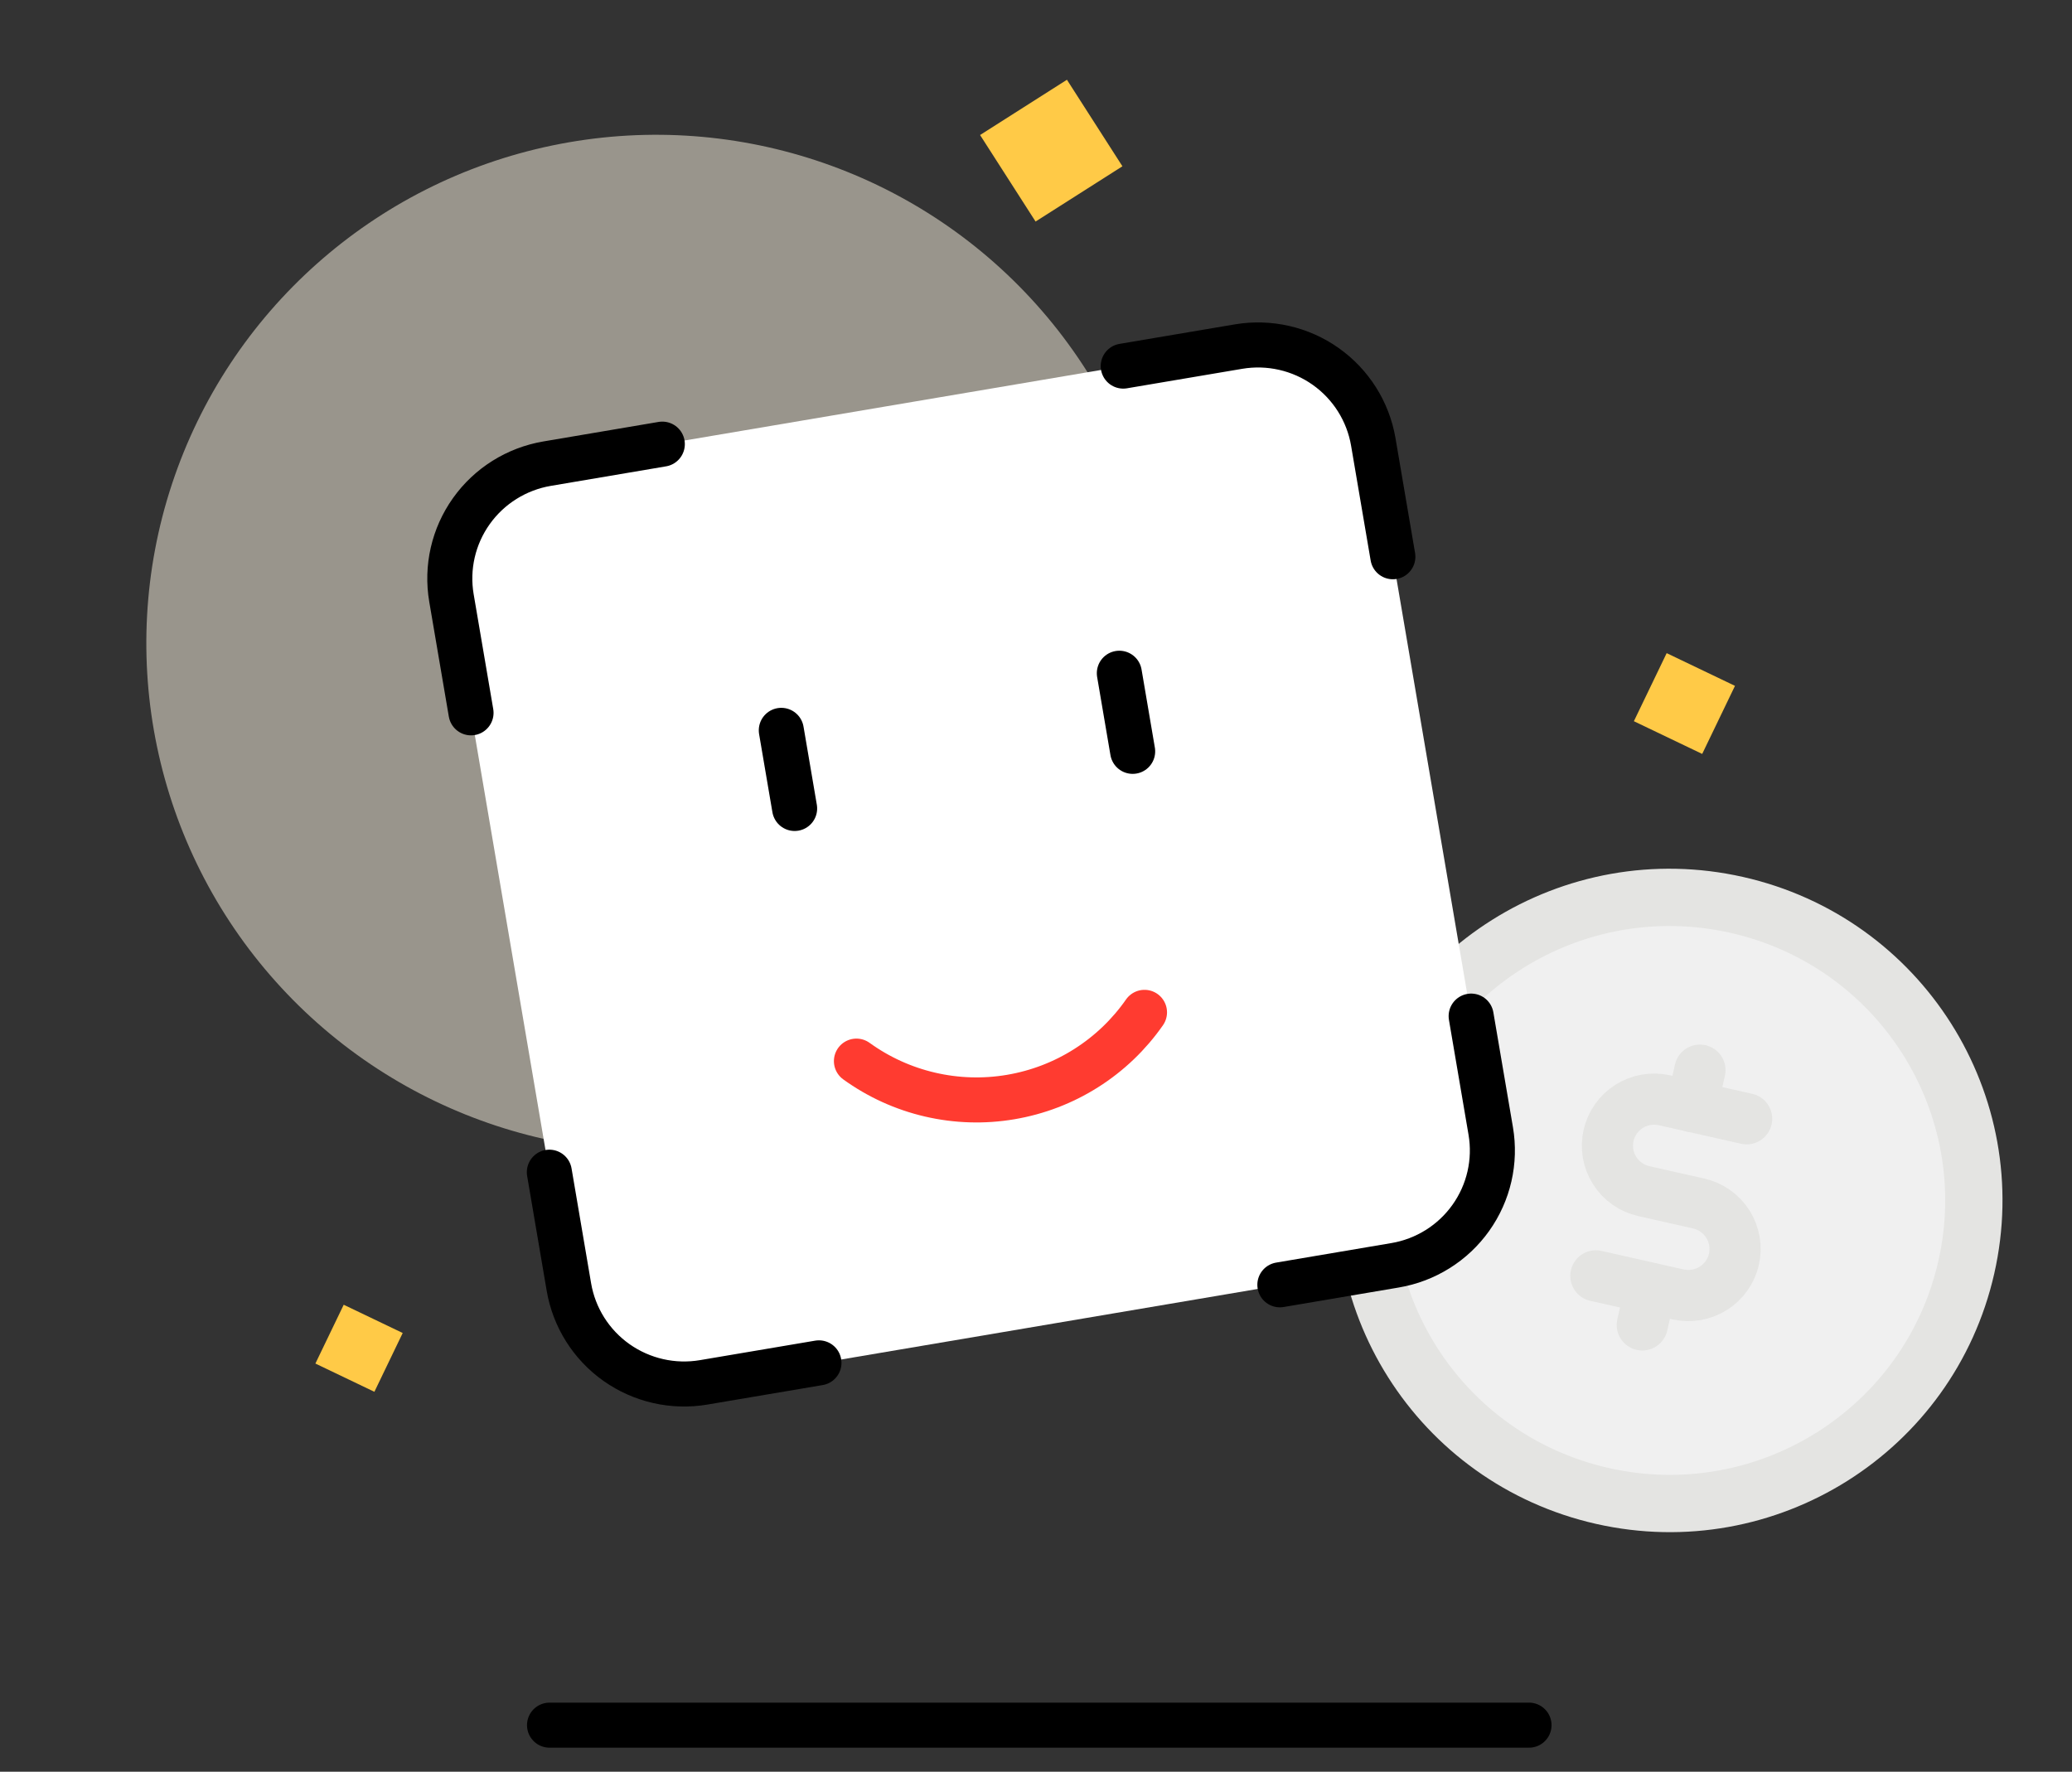
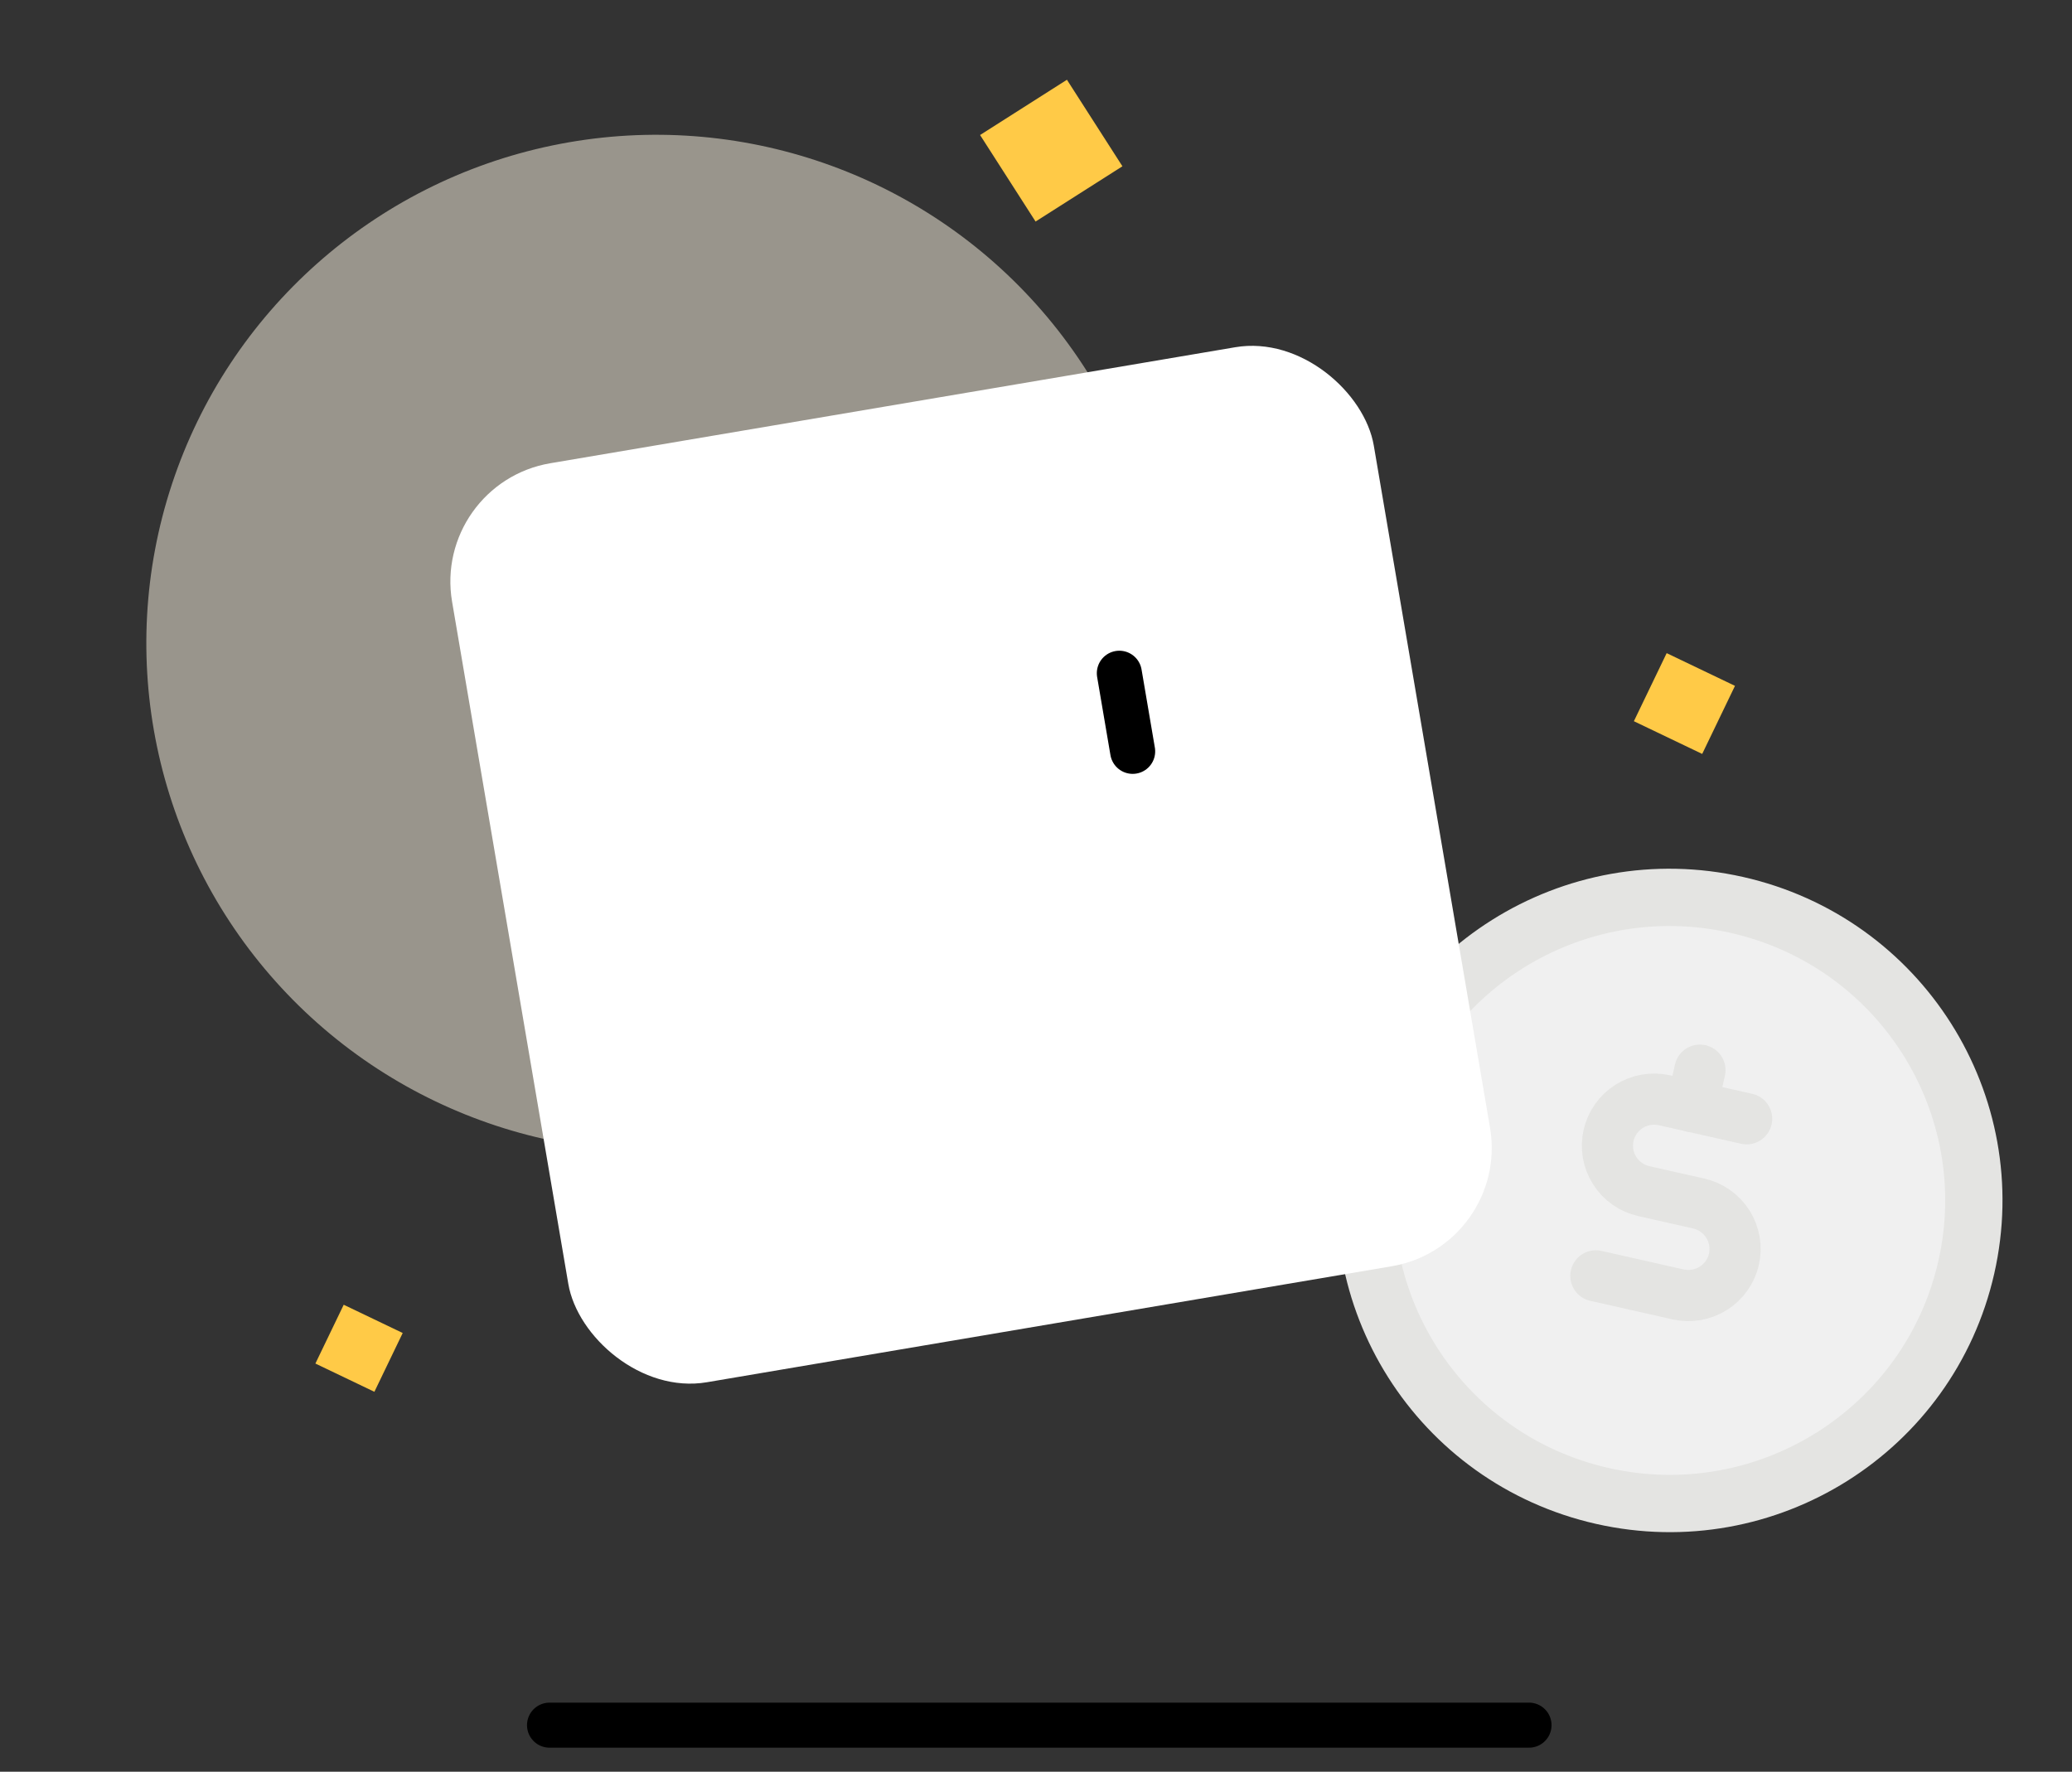
<svg xmlns="http://www.w3.org/2000/svg" width="69" height="59" viewBox="0 0 69 59" fill="none">
  <rect x="0" y="0" width="69" height="59" fill="#333333" stroke="none" />
  <path d="M65.48 42.203C64.246 47.636 58.825 51.048 53.366 49.817C47.908 48.586 44.489 43.18 45.723 37.747C46.956 32.315 52.378 28.903 57.836 30.134C63.295 31.365 66.713 36.771 65.48 42.203Z" fill="#F0F0F0" stroke="#E4E4E2" stroke-width="1.908" />
  <path d="M56.61 35.637L56.336 36.847" stroke="#E4E4E2" stroke-width="1.704" stroke-linecap="round" stroke-linejoin="round" />
-   <path d="M54.965 42.91L54.69 44.121" stroke="#E4E4E2" stroke-width="1.704" stroke-linecap="round" stroke-linejoin="round" />
  <path d="M53.144 42.487L55.879 43.104C56.282 43.195 56.704 43.122 57.054 42.903C57.403 42.683 57.651 42.335 57.742 41.933C57.833 41.532 57.76 41.111 57.54 40.763C57.319 40.415 56.969 40.168 56.566 40.077L54.743 39.666C54.34 39.575 53.989 39.329 53.769 38.98C53.548 38.633 53.476 38.212 53.567 37.81C53.658 37.409 53.906 37.06 54.255 36.84C54.604 36.621 55.027 36.549 55.43 36.64L58.165 37.256" stroke="#E4E4E2" stroke-width="1.704" stroke-linecap="round" stroke-linejoin="round" />
  <ellipse opacity="0.5" rx="16.971" ry="16.923" transform="matrix(0.95 0.312 -0.314 0.95 21.849 21.415)" fill="#FFF8E6" />
  <rect width="3.422" height="3.427" transform="matrix(0.54 0.842 -0.844 0.537 35.53 2.656)" fill="#FFCA47" />
  <rect width="2.522" height="2.516" transform="matrix(0.902 0.432 -0.434 0.901 55.502 21.75)" fill="#FFCA47" />
  <rect width="2.178" height="2.173" transform="matrix(0.902 0.432 -0.434 0.901 11.446 43.449)" fill="#FFCA47" />
  <rect width="31.13" height="31.038" rx="4" transform="matrix(0.986 -0.167 0.168 0.986 14.383 16.094)" fill="white" />
  <g clip-path="url(#clip0_18195_50416)">
    <path d="M15.686 23.738L15.034 19.914C14.861 18.9 15.099 17.859 15.697 17.02C16.294 16.181 17.201 15.613 18.219 15.44L22.056 14.79" stroke="black" stroke-width="1.5" stroke-linecap="round" stroke-linejoin="round" />
-     <path d="M18.294 39.035L18.945 42.859C19.118 43.873 19.688 44.778 20.53 45.373C21.372 45.968 22.417 46.206 23.435 46.033L27.272 45.384" stroke="black" stroke-width="1.5" stroke-linecap="round" stroke-linejoin="round" />
    <path d="M37.405 12.191L41.243 11.542C42.26 11.37 43.305 11.607 44.147 12.202C44.989 12.798 45.559 13.702 45.732 14.716L46.384 18.54" stroke="black" stroke-width="1.5" stroke-linecap="round" stroke-linejoin="round" />
    <path d="M42.621 42.785L46.458 42.135C47.476 41.963 48.383 41.395 48.98 40.556C49.578 39.717 49.816 38.676 49.643 37.661L48.991 33.837" stroke="black" stroke-width="1.5" stroke-linecap="round" stroke-linejoin="round" />
    <path d="M28.52 35.336C29.254 35.866 30.086 36.245 30.968 36.45C31.851 36.656 32.766 36.684 33.659 36.532C34.552 36.381 35.407 36.054 36.171 35.569C36.936 35.085 37.596 34.454 38.113 33.712" stroke="#FF3B30" stroke-width="1.5" stroke-linecap="round" stroke-linejoin="round" />
  </g>
  <line x1="0.75" y1="-0.75" x2="3.388" y2="-0.75" transform="matrix(0.168 0.986 -0.986 0.167 36.41 21.805)" stroke="black" stroke-width="1.5" stroke-linecap="round" />
-   <line x1="0.75" y1="-0.75" x2="3.388" y2="-0.75" transform="matrix(0.168 0.986 -0.986 0.167 25.153 23.707)" stroke="black" stroke-width="1.5" stroke-linecap="round" />
  <line x1="18.3" y1="57.449" x2="50.918" y2="57.449" stroke="black" stroke-width="1.5" stroke-linecap="round" />
  <defs>
    <clipPath id="clip0_18195_50416">
-       <rect width="37.356" height="37.246" fill="white" transform="matrix(0.986 -0.167 0.168 0.986 10.79 13.551)" />
-     </clipPath>
+       </clipPath>
  </defs>
</svg>